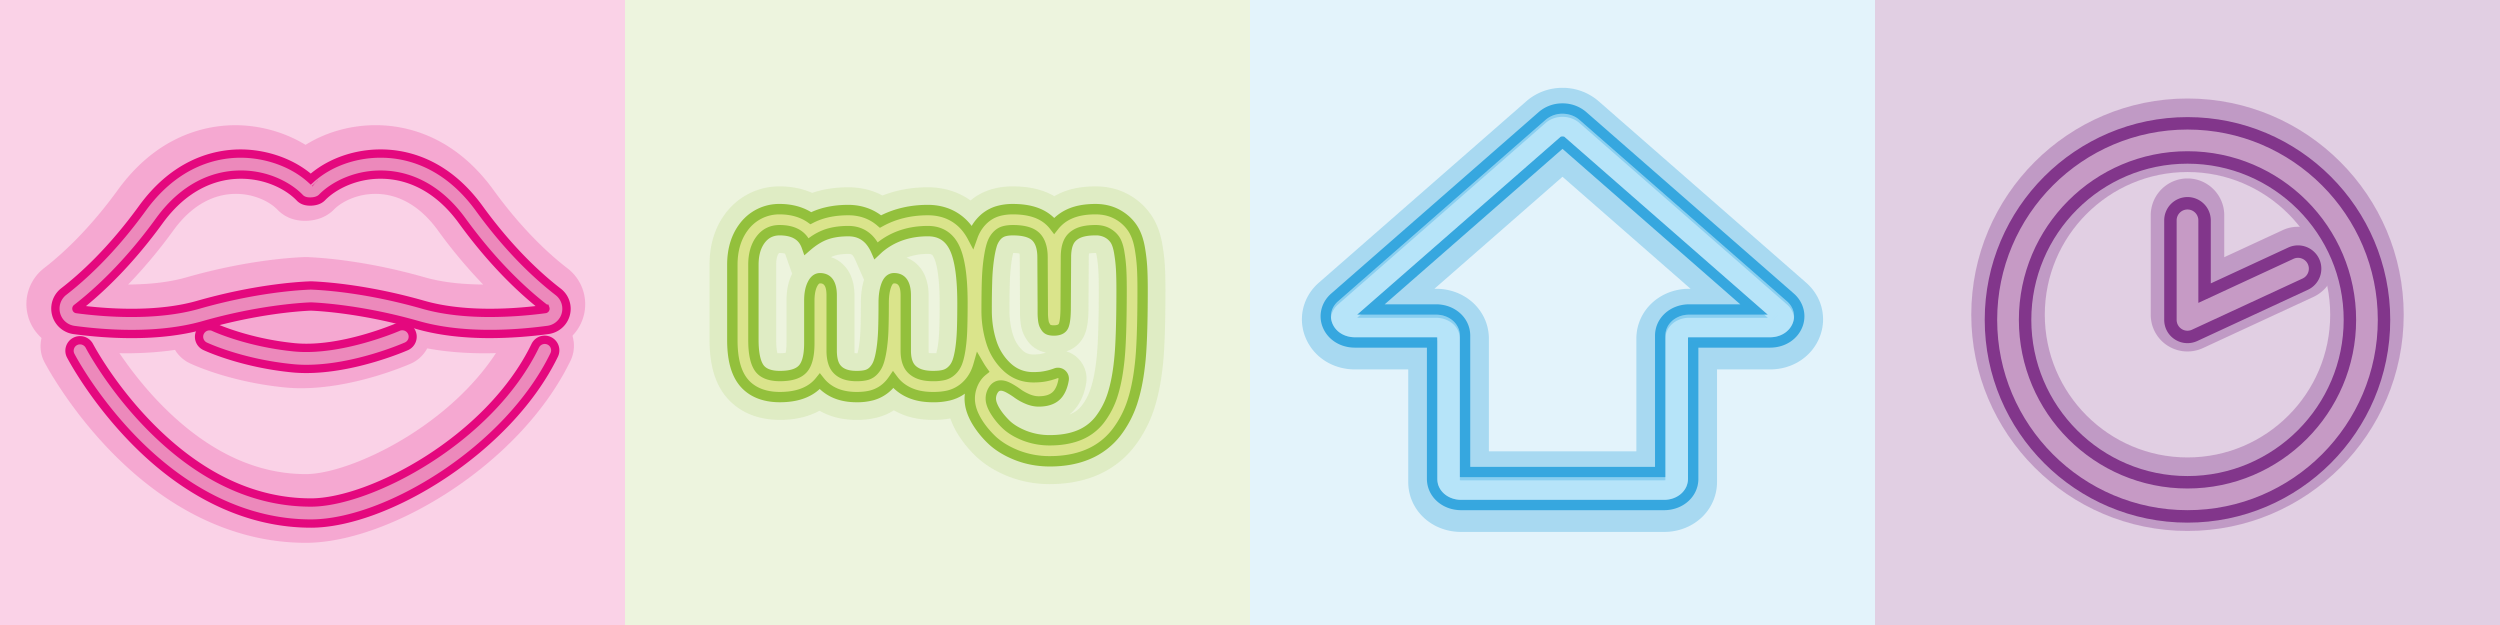
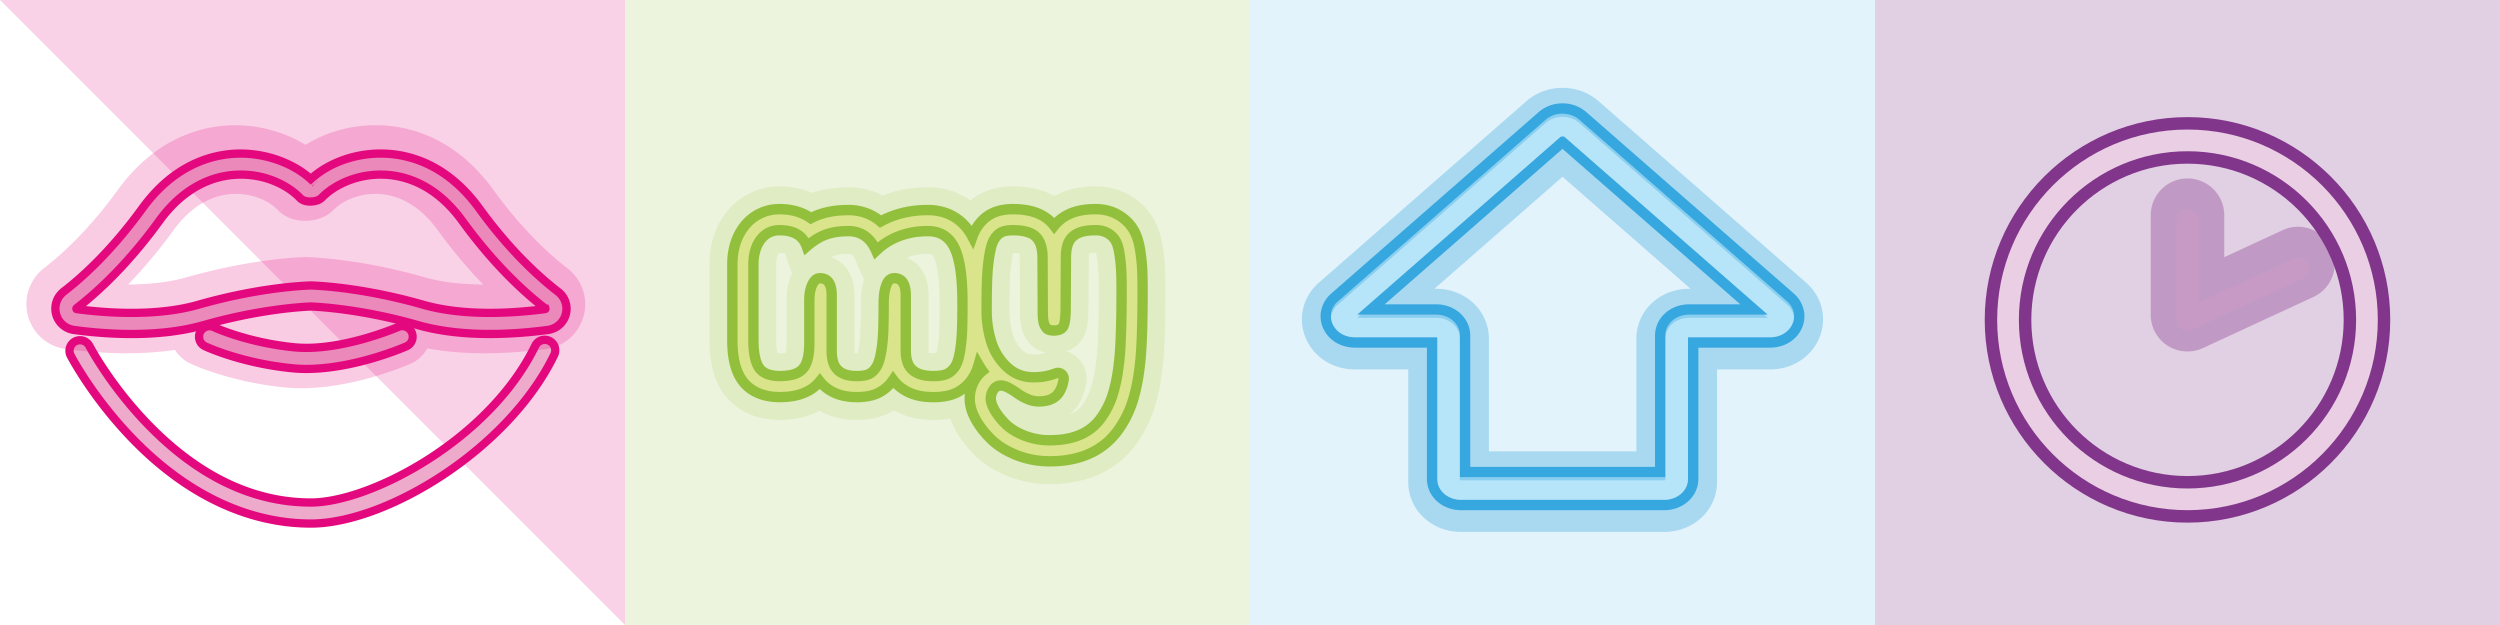
<svg xmlns="http://www.w3.org/2000/svg" xml:space="preserve" width="200" height="50">
  <path fill="#82368B" d="M150 0h50v50h-50z" opacity=".24" />
  <path fill="#37A7DF" d="M100 0h50v50h-50z" opacity=".14" />
-   <path fill="#E4087E" d="M0 0h50v50H0z" opacity=".18" />
+   <path fill="#E4087E" d="M0 0h50v50z" opacity=".18" />
  <path fill="#93C03D" d="M50 0h50v50H50z" opacity=".17" />
  <path fill="#EACEE3" d="M175 40.813c-8.396 0-15.227-6.829-15.227-15.226 0-8.395 6.831-15.225 15.227-15.225s15.225 6.83 15.225 15.225c0 8.397-6.829 15.226-15.225 15.226zm0-28.714c-7.438 0-13.49 6.052-13.49 13.489 0 7.439 6.052 13.491 13.49 13.491 7.438 0 13.489-6.052 13.489-13.491 0-7.438-6.051-13.489-13.489-13.489z" />
  <path fill="#EACEE3" d="M175 26.457a.867.867 0 0 1-.868-.869v-7.962a.868.868 0 0 1 1.736 0v6.604l7.61-3.524a.868.868 0 0 1 .729 1.576l-8.845 4.094a.85.85 0 0 1-.362.081z" />
  <path fill="#82368B" d="M175 10.363c8.396 0 15.225 6.83 15.225 15.225 0 8.396-6.829 15.226-15.225 15.226s-15.227-6.829-15.227-15.226c0-8.395 6.831-15.225 15.227-15.225m0 28.716c7.438 0 13.489-6.052 13.489-13.491 0-7.438-6.052-13.489-13.489-13.489-7.438 0-13.49 6.052-13.49 13.489 0 7.439 6.052 13.491 13.49 13.491m0-29.71c-8.943 0-16.222 7.275-16.222 16.219S166.056 41.811 175 41.811s16.219-7.278 16.219-16.223c0-8.943-7.276-16.219-16.219-16.219zm0 28.715c-6.891 0-12.495-5.604-12.495-12.496 0-6.889 5.604-12.494 12.495-12.494 6.888 0 12.495 5.605 12.495 12.494 0 6.891-5.607 12.496-12.495 12.496z" />
-   <path fill="#82368B" d="M175 16.759c.479 0 .868.389.868.867v6.604l7.61-3.524a.866.866 0 0 1 1.15.424.868.868 0 0 1-.421 1.152l-8.845 4.094a.857.857 0 0 1-.83-.055.867.867 0 0 1-.401-.733v-7.962a.87.87 0 0 1 .869-.867m0-.995a1.866 1.866 0 0 0-1.863 1.862v7.962c0 .64.32 1.228.86 1.571.299.192.646.293 1.003.293.269 0 .54-.06.783-.172l8.842-4.096a1.858 1.858 0 0 0 .908-2.473 1.87 1.87 0 0 0-1.691-1.081c-.272 0-.536.059-.783.173l-6.196 2.869v-5.047A1.866 1.866 0 0 0 175 15.764z" />
  <g opacity=".34" fill="#82368B">
-     <path d="M175 42.477c-9.539 0-17.299-7.761-17.299-17.299S165.461 7.88 175 7.88c9.538 0 17.297 7.76 17.297 17.298S184.538 42.477 175 42.477zm0-28.715c-6.295 0-11.416 5.122-11.416 11.416 0 6.295 5.121 11.417 11.416 11.417s11.415-5.122 11.415-11.417c0-6.294-5.12-11.416-11.415-11.416z" />
    <path d="M175 28.118a2.945 2.945 0 0 1-1.584-.46 2.928 2.928 0 0 1-1.357-2.48v-7.962A2.945 2.945 0 0 1 175 14.275c1.621 0 2.94 1.32 2.94 2.941v3.359l4.666-2.16a2.913 2.913 0 0 1 2.248-.092c.74.27 1.327.812 1.657 1.524.33.714.362 1.512.091 2.25a2.93 2.93 0 0 1-1.524 1.655l-8.843 4.095c-.384.178-.81.271-1.235.271zm9.351-5.941-.002.001.002-.001z" />
  </g>
  <path fill="#B6E4F9" d="M133.126 39.985h-16.231c-1.074 0-1.914-.738-1.914-1.68v-11.31a.365.365 0 0 0-.105-.014h-6.484c-.843 0-1.555-.451-1.817-1.149-.229-.611-.052-1.271.463-1.722l16.608-14.522c.748-.653 1.964-.652 2.709 0l16.609 14.523c.514.45.692 1.109.465 1.721-.264.698-.978 1.149-1.819 1.149h-6.464a.373.373 0 0 0-.104.014v11.311c-.002.941-.843 1.679-1.916 1.679zm-16.336-1.824a.368.368 0 0 0 .104.014h16.231a.352.352 0 0 0 .104-.014V26.853c0-.941.841-1.68 1.914-1.68h6.283L125.163 10.95c-.061-.055-.267-.054-.326-.001L108.57 25.173h6.305c1.074 0 1.915.738 1.915 1.68v11.308zm24.982-12.688.595-.681-.595.681z" />
  <path fill="#37A7DF" d="M124.999 9.099c.49 0 .981.163 1.354.489l16.609 14.522c.514.451.692 1.11.465 1.722-.264.698-.978 1.149-1.819 1.149h-6.464a.373.373 0 0 0-.104.014v11.311c0 .941-.841 1.68-1.914 1.68h-16.231c-1.074 0-1.914-.738-1.914-1.68V26.995a.365.365 0 0 0-.105-.014h-6.484c-.843 0-1.555-.451-1.817-1.149-.229-.611-.052-1.271.463-1.722l16.608-14.522a2.057 2.057 0 0 1 1.353-.489M108.57 25.173h6.305c1.074 0 1.915.738 1.915 1.68v11.309a.368.368 0 0 0 .104.014h16.231a.352.352 0 0 0 .104-.014V26.853c0-.941.841-1.68 1.914-1.68h6.283L125.163 10.95c-.029-.027-.097-.04-.164-.04-.065 0-.132.013-.162.04L108.57 25.173m33.797-.381-.595.681v.001l.595-.682M124.999 8.269a2.88 2.88 0 0 0-1.9.694l-16.606 14.523c-.771.674-1.045 1.71-.696 2.637.386 1.026 1.404 1.688 2.595 1.688h5.761v10.495c0 1.406 1.204 2.508 2.743 2.508h16.231c1.538 0 2.743-1.102 2.743-2.508V27.811h5.739c1.19 0 2.209-.661 2.595-1.688.348-.927.075-1.963-.694-2.637L126.899 8.963a2.877 2.877 0 0 0-1.9-.694zm-14.222 16.075 14.222-12.436 14.222 12.436h-4.076c-1.538 0-2.743 1.102-2.743 2.509v10.494h-14.783V26.853c0-1.407-1.204-2.509-2.743-2.509h-4.099z" />
  <path fill="#37A7DF" d="M124.999 9.349c.49 0 .981.163 1.354.49l16.609 14.522c.514.451.692 1.111.465 1.723-.264.697-.978 1.148-1.819 1.148h-6.464a.373.373 0 0 0-.104.014v11.309c0 .943-.841 1.68-1.914 1.68h-16.231c-1.074 0-1.914-.736-1.914-1.68V27.246a.365.365 0 0 0-.105-.014h-6.484c-.843 0-1.555-.451-1.817-1.148-.229-.611-.052-1.271.463-1.723l16.608-14.522c.373-.327.863-.49 1.353-.49M108.57 25.423h6.305c1.074 0 1.915.738 1.915 1.682v11.309c.027.006.062.014.104.014h16.231a.435.435 0 0 0 .104-.014v-11.31c0-.943.841-1.682 1.914-1.682h6.283L125.163 11.2c-.029-.027-.097-.04-.164-.04-.065 0-.132.013-.162.04L108.57 25.423m33.797-.38-.595.68v.002l.595-.682M124.999 7.027a4.37 4.37 0 0 0-2.881 1.063l-16.609 14.523c-1.244 1.086-1.679 2.77-1.109 4.286.605 1.611 2.172 2.654 3.991 2.654h4.268v9c0 2.245 1.861 4.001 4.236 4.001h16.231c2.375 0 4.236-1.756 4.236-4.001v-9h4.246c1.819 0 3.386-1.043 3.99-2.654.572-1.517.137-3.2-1.107-4.286L127.883 8.091a4.375 4.375 0 0 0-2.884-1.064zm-10.246 16.075 10.246-8.96 10.247 8.96h-.102c-2.375 0-4.236 1.758-4.236 4.003v9h-11.797v-9c0-2.245-1.86-4.003-4.236-4.003h-.122z" opacity=".34" />
  <path fill="#E7EB9A" d="M62.373 18.417c1.137 0 1.858.432 2.164 1.296.527-.457 1.044-.774 1.55-.954.506-.179 1.099-.269 1.779-.269 1.026 0 1.768.521 2.226 1.565.069-.065.138-.131.208-.195 1.068-.914 2.378-1.37 3.932-1.37.984 0 1.692.44 2.122 1.32.43.881.645 2.356.645 4.428 0 .864-.011 1.582-.031 2.151a13.47 13.47 0 0 1-.136 1.541c-.069.457-.156.816-.26 1.078-.104.261-.25.477-.437.646a1.424 1.424 0 0 1-.625.344 3.7 3.7 0 0 1-.862.085c-.528 0-.954-.081-1.28-.245a1.461 1.461 0 0 1-.697-.684c-.139-.295-.208-.661-.208-1.102v-4.427c0-.914-.313-1.37-.936-1.37-.277 0-.486.188-.625.563-.138.375-.208.848-.208 1.419 0 .864-.01 1.582-.031 2.151a13.716 13.716 0 0 1-.135 1.541c-.069.457-.153.816-.25 1.078a1.805 1.805 0 0 1-.395.646 1.228 1.228 0 0 1-.562.344 3.106 3.106 0 0 1-.791.085c-.486 0-.878-.081-1.175-.245a1.387 1.387 0 0 1-.634-.684c-.125-.295-.188-.661-.188-1.102v-4.427c0-.914-.313-1.37-.936-1.37-.25 0-.454.167-.614.501-.16.335-.239.771-.239 1.31v3.398c0 .979-.173 1.659-.521 2.043-.346.384-.957.575-1.83.575-.818 0-1.376-.225-1.674-.672-.299-.449-.447-1.187-.447-2.215v-6.017c0-.832.189-1.5.571-2.006.382-.502.892-.754 1.53-.754m0-1.684a3.523 3.523 0 0 0-2.873 1.428c-.605.801-.911 1.817-.911 3.02v6.017c0 1.38.238 2.408.729 3.146.432.648 1.316 1.424 3.076 1.424 1.365 0 2.401-.38 3.079-1.129.038-.042.075-.086.111-.131.258.328.584.602.965.809.544.299 1.212.451 1.982.451.476 0 .881-.048 1.238-.146a2.913 2.913 0 0 0 1.322-.791c.132-.139.253-.287.362-.447.296.397.69.727 1.163.964.565.282 1.23.421 2.031.421.491 0 .907-.046 1.272-.137.5-.124.955-.372 1.35-.733.376-.343.667-.77.865-1.266.153-.384.271-.856.361-1.446.079-.52.131-1.104.153-1.734.021-.589.032-1.335.032-2.213 0-2.352-.267-4.041-.815-5.166-.713-1.461-2.004-2.266-3.634-2.266-1.406 0-2.674.308-3.787.917-.7-.6-1.576-.917-2.578-.917-.868 0-1.656.123-2.341.365a5.556 5.556 0 0 0-.656.284c-.661-.472-1.511-.724-2.496-.724z" />
  <path fill="#E7EB9A" d="M87.647 18.417c.36 0 .669.069.925.207.257.139.461.318.614.538.152.221.267.547.343.979.077.433.129.868.156 1.309.028.44.042 1.02.042 1.736 0 2.789-.069 4.737-.208 5.847-.111.995-.285 1.855-.52 2.581a6.456 6.456 0 0 1-1 1.933c-.429.562-.977.98-1.643 1.26-.666.276-1.456.415-2.372.415a5.459 5.459 0 0 1-2.049-.38c-.631-.253-1.131-.562-1.498-.93a5.258 5.258 0 0 1-.863-1.088c-.208-.357-.313-.668-.313-.929 0-.262.073-.503.219-.723a.68.68 0 0 1 .593-.33c.18 0 .392.065.634.196.243.13.475.276.697.44.222.162.485.309.791.439.305.13.603.195.895.195.749 0 1.279-.219 1.591-.66.201-.283.337-.645.409-1.084a.462.462 0 0 0-.621-.508c-.002.002-.004.002-.007.002a5.322 5.322 0 0 1-.644.197 4.563 4.563 0 0 1-.593.097 6.097 6.097 0 0 1-.551.024c-.818 0-1.519-.27-2.102-.808a4.588 4.588 0 0 1-1.258-1.993c-.256-.791-.384-1.643-.384-2.556s.01-1.688.031-2.324c.021-.636.066-1.202.135-1.699.069-.498.149-.894.239-1.188.089-.293.218-.533.385-.721s.354-.313.562-.379a2.53 2.53 0 0 1 .749-.098c.874 0 1.487.175 1.841.525.354.351.53.901.53 1.65l.021 3.939v.574c0 .122.011.273.032.452.021.18.048.312.083.393.034.079.082.164.144.253a.452.452 0 0 0 .217.174c.109.042.249.062.419.062.416 0 .676-.135.78-.403.104-.27.156-.763.156-1.48l.021-3.963c0-.505.073-.912.219-1.222.145-.311.391-.547.737-.71.348-.16.82-.241 1.416-.241m0-1.684c-.854 0-1.552.132-2.131.404a3.248 3.248 0 0 0-1.18.925 2.968 2.968 0 0 0-.278-.315c-.688-.683-1.678-1.014-3.026-1.014-.459 0-.88.059-1.25.174-.504.159-.947.45-1.318.867a3.587 3.587 0 0 0-.736 1.348 9.374 9.374 0 0 0-.297 1.447c-.077.55-.127 1.182-.15 1.877a74.929 74.929 0 0 0-.033 2.379 9.92 9.92 0 0 0 .468 3.076c.21.648.506 1.239.885 1.768a2.488 2.488 0 0 0-.522.576 2.977 2.977 0 0 0-.498 1.649c0 .567.176 1.146.539 1.773.282.484.663.967 1.132 1.436.525.526 1.219.964 2.06 1.3a7.16 7.16 0 0 0 2.675.5c1.134 0 2.149-.184 3.018-.546a5.6 5.6 0 0 0 2.334-1.791 8.136 8.136 0 0 0 1.262-2.433c.269-.829.467-1.806.591-2.903.147-1.193.219-3.171.219-6.045 0-.758-.014-1.36-.044-1.842a13.767 13.767 0 0 0-.178-1.495c-.12-.681-.323-1.22-.618-1.646a3.417 3.417 0 0 0-1.197-1.06c-.506-.271-1.087-.409-1.727-.409z" />
  <path fill="#93C03D" d="M83.986 37.319c-1 0-1.952-.181-2.83-.53-.893-.358-1.633-.827-2.199-1.393a7.484 7.484 0 0 1-1.197-1.521c-.4-.692-.595-1.339-.595-1.981 0-.135.008-.268.023-.4a3.421 3.421 0 0 1-1.17.538 5.52 5.52 0 0 1-1.373.15c-.867 0-1.592-.152-2.218-.467a3.69 3.69 0 0 1-.96-.684l-.081.087a3.302 3.302 0 0 1-1.51.901 5.002 5.002 0 0 1-1.347.162c-.84 0-1.574-.17-2.181-.502a3.576 3.576 0 0 1-.77-.562c-.754.706-1.824 1.063-3.187 1.063-1.944 0-2.934-.876-3.422-1.609-.537-.808-.798-1.911-.798-3.376v-6.017c0-1.295.335-2.395.996-3.27a3.93 3.93 0 0 1 3.203-1.593c.958 0 1.826.228 2.527.661.161-.074.324-.141.486-.198.729-.258 1.564-.39 2.479-.39.986 0 1.888.29 2.625.839 1.113-.557 2.37-.839 3.74-.839 1.46 0 2.68.593 3.507 1.686.123-.21.262-.403.417-.577a3.31 3.31 0 0 1 1.503-.988 4.638 4.638 0 0 1 1.375-.193c1.457 0 2.54.368 3.308 1.124a3.781 3.781 0 0 1 1-.68c.635-.299 1.39-.444 2.307-.444.709 0 1.356.155 1.922.46.548.297 1 .696 1.341 1.188.33.477.554 1.068.685 1.811.089.506.151 1.024.184 1.54.03.49.046 1.102.046 1.868 0 2.892-.073 4.886-.223 6.094-.126 1.122-.331 2.126-.608 2.982a8.575 8.575 0 0 1-1.327 2.558 6.052 6.052 0 0 1-2.504 1.922c-.916.386-1.985.58-3.174.58zm-5.832-9.192.491.842c.103.179.199.328.293.459l.229.32-.308.245a2.119 2.119 0 0 0-.435.479c-.281.426-.43.916-.43 1.423 0 .492.158 1.004.483 1.563.264.455.622.91 1.065 1.352.487.486 1.133.894 1.922 1.21a6.767 6.767 0 0 0 2.521.469c1.079 0 2.041-.172 2.859-.513a5.189 5.189 0 0 0 2.164-1.661 7.71 7.71 0 0 0 1.197-2.31c.26-.801.453-1.75.573-2.822.146-1.179.217-3.139.217-5.997 0-.749-.015-1.344-.044-1.815a13.23 13.23 0 0 0-.173-1.449c-.11-.621-.289-1.105-.55-1.48a2.996 2.996 0 0 0-1.053-.932c-.443-.239-.958-.36-1.528-.36-.792 0-1.432.119-1.954.364a2.816 2.816 0 0 0-1.031.807l-.33.418-.324-.422a2.856 2.856 0 0 0-.242-.274c-.606-.601-1.5-.893-2.734-.893-.417 0-.796.052-1.127.155-.43.135-.811.386-1.131.747a3.1 3.1 0 0 0-.59 1.027l-.318.886-.439-.832c-.659-1.25-1.765-1.911-3.197-1.911-1.331 0-2.538.292-3.588.867l-.251.137-.218-.187c-.632-.542-1.409-.817-2.308-.817-.821 0-1.562.115-2.202.343a4.81 4.81 0 0 0-.606.263l-.224.114-.206-.146c-.593-.423-1.373-.646-2.254-.646a3.113 3.113 0 0 0-2.541 1.263c-.55.728-.828 1.659-.828 2.77V27.2c0 1.295.216 2.25.659 2.917.376.565 1.154 1.238 2.731 1.238 1.243 0 2.176-.335 2.771-.991l.096-.112.326-.406.322.408c.225.284.507.521.838.702.484.265 1.084.399 1.783.399.439 0 .808-.042 1.128-.131a2.486 2.486 0 0 0 1.134-.681c.116-.12.222-.251.317-.392l.329-.482.348.469c.259.351.6.633 1.015.839.507.255 1.111.378 1.846.378.456 0 .839-.04 1.171-.123a2.682 2.682 0 0 0 1.171-.637c.33-.303.585-.677.76-1.115.05-.125.096-.264.139-.414l.266-.939zm5.832 7.509a5.92 5.92 0 0 1-2.203-.409c-.681-.273-1.231-.617-1.636-1.021a5.843 5.843 0 0 1-.929-1.175c-.248-.427-.368-.799-.368-1.137 0-.343.097-.663.287-.952.224-.336.548-.516.938-.516.252 0 .524.081.832.245.258.141.509.299.746.473.195.143.433.274.708.394.251.106.498.162.731.162.612 0 1.021-.16 1.252-.486.164-.229.277-.536.338-.912.002-.016 0-.025-.009-.037a.052.052 0 0 0-.059-.014c-.242.089-.475.16-.7.211a4.48 4.48 0 0 1-.652.109 6.618 6.618 0 0 1-.587.025c-.922 0-1.724-.309-2.383-.918a5.015 5.015 0 0 1-1.372-2.169 8.7 8.7 0 0 1-.405-2.685c0-.919.011-1.705.031-2.337.021-.65.068-1.237.139-1.745.073-.523.155-.933.253-1.25.107-.349.266-.643.471-.875.217-.244.469-.411.748-.5.249-.077.542-.116.874-.116.997 0 1.694.212 2.133.646.433.431.653 1.085.653 1.945l.021 4.514c0 .105.009.24.028.405.024.203.05.27.053.275.023.055.058.114.103.18.01.016.02.021.022.023a.78.78 0 0 0 .274.034c.339 0 .38-.104.394-.139.047-.124.127-.461.127-1.33l.021-3.965c0-.569.084-1.027.258-1.396.187-.398.502-.703.937-.908.407-.191.928-.284 1.592-.284.427 0 .805.087 1.122.258.314.169.569.394.758.667.189.271.323.646.412 1.142.078.445.132.901.161 1.354.028.448.042 1.041.042 1.763 0 2.789-.071 4.771-.21 5.896-.114 1.017-.294 1.91-.537 2.66a6.92 6.92 0 0 1-1.064 2.055 4.351 4.351 0 0 1-1.813 1.39c-.715.297-1.567.45-2.532.45zm-3.911-4.379c-.091 0-.168.024-.247.145a.863.863 0 0 0-.149.493c0 .126.044.355.256.722.19.326.458.664.797 1.002.326.325.783.607 1.359.839a5.09 5.09 0 0 0 1.895.349c.856 0 1.6-.129 2.212-.384a3.521 3.521 0 0 0 1.473-1.13 6.049 6.049 0 0 0 .934-1.808c.226-.696.395-1.536.502-2.497v-.008c.136-1.089.205-3.039.205-5.795 0-.704-.014-1.279-.041-1.71a11.576 11.576 0 0 0-.151-1.263c-.081-.462-.195-.697-.275-.814a1.316 1.316 0 0 0-.47-.409 1.537 1.537 0 0 0-.728-.158c-.532 0-.949.069-1.239.205-.258.122-.435.289-.539.511-.12.253-.179.605-.179 1.046l-.021 3.965c0 .785-.058 1.305-.184 1.627-.118.307-.416.67-1.167.67-.224 0-.408-.029-.565-.087a.89.89 0 0 1-.413-.328 1.906 1.906 0 0 1-.185-.328 1.917 1.917 0 0 1-.113-.505 4.63 4.63 0 0 1-.034-.5v-.574l-.02-3.937c0-.634-.138-1.09-.408-1.359-.268-.265-.804-.405-1.549-.405-.247 0-.458.026-.625.079a.834.834 0 0 0-.375.259 1.51 1.51 0 0 0-.298.568c-.083.271-.16.647-.225 1.121a15.55 15.55 0 0 0-.131 1.656 71.044 71.044 0 0 0-.031 2.311c0 .866.123 1.684.364 2.427a4.191 4.191 0 0 0 1.146 1.818c.508.469 1.103.697 1.82.697.164 0 .338-.01.516-.023a4.673 4.673 0 0 0 1.13-.269.872.872 0 0 1 .984.253.873.873 0 0 1 .196.708c-.082.5-.243.924-.48 1.256-.392.556-1.042.837-1.929.837-.347 0-.702-.077-1.058-.229a4.465 4.465 0 0 1-.873-.487 5.518 5.518 0 0 0-.648-.409c-.225-.122-.363-.148-.439-.148zm-5.429-.759c-.599 0-1.078-.093-1.465-.289-.409-.204-.707-.498-.886-.878-.165-.347-.248-.777-.248-1.277v-4.427c0-.956-.352-.956-.521-.956-.085 0-.164.099-.235.292-.121.327-.183.756-.183 1.275 0 .862-.01 1.592-.031 2.168a13.988 13.988 0 0 1-.14 1.588c-.075.488-.164.868-.271 1.159a2.26 2.26 0 0 1-.486.791 1.623 1.623 0 0 1-.749.454c-.246.067-.54.1-.9.1-.554 0-1.017-.1-1.375-.295a1.8 1.8 0 0 1-.817-.886c-.146-.345-.22-.77-.22-1.264v-4.427c0-.956-.353-.956-.521-.956-.102 0-.201.187-.24.266-.131.276-.198.656-.198 1.131v3.398c0 1.096-.206 1.855-.627 2.322-.433.479-1.133.71-2.138.71-.962 0-1.641-.289-2.02-.856-.348-.522-.517-1.323-.517-2.444V21.18c0-.92.221-1.679.656-2.256.461-.612 1.087-.923 1.859-.923 1.269 0 1.947.504 2.307 1.064a4.86 4.86 0 0 1 1.268-.698c.549-.194 1.194-.293 1.917-.293 1.007 0 1.809.453 2.347 1.319 1.107-.876 2.458-1.319 4.018-1.319 1.136 0 1.999.537 2.494 1.554.462.947.687 2.455.687 4.609 0 .862-.01 1.592-.032 2.168a14.001 14.001 0 0 1-.139 1.588c-.076.494-.169.876-.286 1.167a2.15 2.15 0 0 1-.542.801 1.833 1.833 0 0 1-.804.439 3.967 3.967 0 0 1-.962.098zm-3.12-8.656c.504 0 1.351.231 1.351 1.785v4.427c0 .377.056.688.168.923.099.21.264.37.507.491.266.134.634.201 1.095.201.312 0 .568-.023.762-.073a.975.975 0 0 0 .445-.247c.142-.129.25-.291.332-.494.091-.229.17-.562.235-.985.066-.438.11-.943.131-1.493.021-.565.031-1.285.031-2.138 0-1.997-.203-3.426-.604-4.246-.362-.742-.918-1.088-1.749-1.088-1.44 0-2.67.426-3.655 1.265l-.628.59-.236-.537c-.395-.898-.981-1.317-1.846-1.317-.628 0-1.181.082-1.641.246-.455.161-.932.455-1.416.876l-.46.398-.203-.574c-.154-.438-.506-1.02-1.772-1.02-.505 0-.896.194-1.197.594-.325.43-.489 1.021-.489 1.756v6.017c0 1.171.205 1.727.378 1.983.214.324.663.488 1.329.488.748 0 1.26-.146 1.523-.438.188-.208.413-.683.413-1.765v-3.398c0-.606.091-1.093.28-1.487.291-.61.698-.738.988-.738.504 0 1.351.231 1.351 1.785v4.427c0 .384.051.698.153.939a.972.972 0 0 0 .452.482c.235.128.563.193.977.193.281 0 .51-.023.68-.071a.809.809 0 0 0 .375-.231 1.43 1.43 0 0 0 .304-.504c.087-.231.164-.567.229-.993.067-.438.111-.943.131-1.493.021-.565.031-1.285.031-2.138 0-.627.077-1.138.234-1.563.265-.727.747-.835 1.011-.835z" />
  <path fill="#93C03D" d="M83.986 38.728a9.005 9.005 0 0 1-3.354-.629c-1.071-.43-1.97-1.003-2.671-1.705a8.838 8.838 0 0 1-1.42-1.81 6.332 6.332 0 0 1-.514-1.109c-.42.079-.875.116-1.381.116-1.091 0-2.023-.199-2.849-.615a4.847 4.847 0 0 1-.285-.152c-.39.248-.812.434-1.263.558a6.447 6.447 0 0 1-1.72.21c-1.08 0-2.041-.226-2.858-.674-.037-.021-.074-.04-.11-.062-.763.419-1.793.735-3.168.735-2.704 0-4.04-1.402-4.595-2.236-.696-1.047-1.034-2.405-1.034-4.157v-6.017c0-1.608.431-2.994 1.28-4.119a5.376 5.376 0 0 1 4.329-2.152c.942 0 1.824.178 2.603.522.867-.299 1.838-.449 2.889-.449.989 0 1.917.225 2.738.657 1.114-.437 2.33-.657 3.627-.657 1.286 0 2.453.369 3.412 1.055a4.638 4.638 0 0 1 1.594-.87 6.018 6.018 0 0 1 1.797-.258c1.3 0 2.41.263 3.314.783.127-.073.258-.142.393-.205.829-.39 1.779-.578 2.908-.578.945 0 1.817.212 2.59.628a5.218 5.218 0 0 1 1.831 1.627c.449.646.748 1.422.915 2.367.099.56.167 1.129.203 1.697v.001c.033.52.048 1.16.048 1.956 0 2.943-.076 4.99-.232 6.258-.138 1.217-.362 2.311-.667 3.254a9.962 9.962 0 0 1-1.547 2.977 7.408 7.408 0 0 1-3.082 2.369c-1.094.454-2.346.684-3.721.684zm1.322-10.62a2.283 2.283 0 0 1 1.584 2.556c-.116.714-.359 1.333-.72 1.845a3.28 3.28 0 0 1-.61.649l.095-.038c.368-.154.661-.376.895-.685.302-.394.542-.86.713-1.388.196-.604.345-1.351.442-2.217l.002-.024c.128-1.032.194-2.923.194-5.621 0-.675-.013-1.221-.038-1.621a9.981 9.981 0 0 0-.132-1.107 2.708 2.708 0 0 0-.047-.216h-.038c-.263 0-.433.022-.53.041a2.467 2.467 0 0 0-.018.311l-.021 3.973c0 .971-.085 1.631-.278 2.129a2.385 2.385 0 0 1-1.493 1.413zm-5.497 4.52zm1.244-12.387a6.956 6.956 0 0 0-.15.812c-.061.431-.101.938-.119 1.508-.021.608-.031 1.37-.031 2.265 0 .719.1 1.389.296 1.992.16.494.409.892.761 1.218.245.226.503.323.863.323.124 0 .257-.007.395-.019.097-.01.209-.027.33-.057a4.2 4.2 0 0 0 .279-.077 2.58 2.58 0 0 1-.418-.119 2.279 2.279 0 0 1-1.079-.845 3.262 3.262 0 0 1-.325-.583 3.165 3.165 0 0 1-.214-.89 5.863 5.863 0 0 1-.043-.663v-.574l-.021-3.929c0-.147-.01-.252-.022-.322a2.773 2.773 0 0 0-.502-.04zm-6.76 7.994c.074.012.188.023.352.023.108 0 .192-.004.257-.008.03-.099.076-.282.124-.595.059-.386.097-.835.115-1.331.02-.55.03-1.252.03-2.087 0-2.423-.322-3.344-.46-3.627-.123-.253-.195-.297-.482-.297-.636 0-1.202.1-1.707.302.976.376 1.764 1.348 1.764 3.011v4.427c-.001.076.002.135.007.182zm-5.929.018c.062.006.159.008.237.006a5.27 5.27 0 0 0 .121-.603c.058-.386.098-.835.116-1.331.02-.55.03-1.252.03-2.087 0-.707.083-1.314.253-1.851l-.702-1.6c-.208-.474-.354-.474-.555-.474-.468 0-.861.056-1.17.164a1.839 1.839 0 0 0-.219.095c1.03.343 1.881 1.324 1.881 3.054v4.427c-.001.082.003.146.008.2zm-6.174-.002a2.855 2.855 0 0 0 .662-.025c.03-.135.065-.372.065-.76v-3.398c0-.822.136-1.507.417-2.096.012-.024.023-.049.036-.073l-.557-1.578a.115.115 0 0 0-.01-.024 1.318 1.318 0 0 0-.434-.055c-.021 0-.037 0-.047.002l-.025.03c-.169.224-.204.616-.204.907v6.017c.001.555.054.881.097 1.053zm19.501-7.933zm-18.897-.045zm-.459-.041zm19.191-.074z" opacity=".16" />
  <path fill="#EEAACB" d="M39.191 26.721c-1.901 0-3.915-.185-5.771-.714-4.277-1.224-7.592-1.447-8.558-1.487-.966.04-4.28.264-8.558 1.487-3.508 1-7.581.765-10.379.392a1.716 1.716 0 0 1-1.434-1.259c-.181-.676.06-1.39.615-1.818 1.511-1.167 3.825-3.266 6.275-6.642 2.451-3.377 5.32-4.243 7.296-4.375 2.273-.151 4.643.634 6.185 2.022 1.564-1.417 3.906-2.186 6.225-2.02 1.964.14 4.818 1.013 7.256 4.372 2.464 3.395 4.791 5.498 6.308 6.666.55.423.79 1.129.61 1.798a1.695 1.695 0 0 1-1.419 1.248 34.89 34.89 0 0 1-4.651.33zm-14.329-3.885h.033c1.241.05 4.602.298 8.987 1.551 3.414.976 7.564.63 9.734.337.018-.007.022-.025.02-.032 0 0-.002-.004-.011-.012-1.606-1.235-4.062-3.454-6.644-7.011-2.058-2.836-4.407-3.567-6.014-3.683-2.38-.17-4.29.865-5.2 1.804-.269.277-.677.337-.97.332-.13-.001-.528-.003-.815-.304-.9-.946-2.805-1.994-5.194-1.834-1.617.108-3.978.834-6.046 3.685-2.567 3.536-5.01 5.75-6.608 6.984-.014.011-.025.02-.018.05.006.023.012.024.032.026 2.161.289 6.294.629 9.693-.343 4.385-1.253 7.747-1.501 8.987-1.551h.034zm.34-8.18s0 .001 0 0c0 .001 0 0 0 0zm-.327 27.228c-5.023 0-9.944-2.332-14.233-6.746-3.203-3.295-4.915-6.551-4.986-6.688a.841.841 0 0 1 1.493-.778c.016.031 1.689 3.206 4.732 6.326 4.012 4.116 8.384 6.202 12.994 6.202 4.722 0 14.288-5.001 17.946-12.542a.842.842 0 0 1 1.515.735C40.65 35.99 30.848 41.884 24.875 41.884z" />
  <path fill="#EEAACB" d="M24.511 29.513c-.38 0-.758-.016-1.132-.053-4.074-.404-6.857-1.705-6.974-1.761a.84.84 0 1 1 .72-1.52c.026.012 2.654 1.231 6.42 1.605 3.703.368 8.236-1.596 8.281-1.615a.842.842 0 0 1 .677 1.54c-.183.081-4.153 1.804-7.992 1.804z" />
  <path fill="#E4087E" d="M39.191 27.051c-2.201 0-4.173-.243-5.862-.726-4.241-1.213-7.536-1.434-8.467-1.473-.931.039-4.226.26-8.467 1.473-3.563 1.019-7.684.781-10.514.403a2.058 2.058 0 0 1-.979-3.67c1.493-1.153 3.782-3.229 6.209-6.574 2.526-3.48 5.497-4.374 7.543-4.511 2.241-.15 4.59.58 6.206 1.914 1.636-1.364 3.95-2.075 6.25-1.911 2.035.146 4.988 1.046 7.501 4.508 2.44 3.362 4.741 5.443 6.242 6.599a2.038 2.038 0 0 1-.968 3.64 35.834 35.834 0 0 1-4.694.328zm-14.329-2.863h.013c.931.039 4.303.26 8.636 1.497 1.63.467 3.541.702 5.68.702 1.459 0 3.009-.108 4.606-.324a1.377 1.377 0 0 0 .652-2.455c-1.535-1.181-3.887-3.308-6.374-6.733-2.363-3.257-5.117-4.102-7.011-4.236-2.231-.16-4.466.563-5.979 1.934l-.222.201-.223-.2c-1.489-1.341-3.766-2.083-5.94-1.938-1.905.127-4.674.965-7.05 4.239-2.474 3.407-4.813 5.528-6.341 6.708a1.398 1.398 0 0 0-.498 1.471c.146.543.601.94 1.158 1.016 2.767.37 6.791.604 10.244-.384 4.332-1.237 7.705-1.458 8.636-1.497h.013zm14.34 1.174c-1.759 0-3.676-.161-5.411-.656-4.35-1.243-7.679-1.489-8.909-1.537l-.02-.001-.021.001c-1.229.048-4.559.294-8.909 1.537-3.458.988-7.643.644-9.83.353a.355.355 0 0 1-.307-.269.37.37 0 0 1 .135-.399c1.581-1.222 4-3.412 6.543-6.917 2.143-2.953 4.605-3.707 6.292-3.82 2.506-.168 4.506.938 5.457 1.936.19.2.471.201.576.201.186.003.53-.025.73-.23.96-.989 2.964-2.082 5.461-1.903 1.678.119 4.126.879 6.259 3.817 2.519 3.47 4.914 5.652 6.503 6.886h.122l.077.225a.361.361 0 0 1-.204.445l-.041.018-.044.006a34.462 34.462 0 0 1-4.459.307zm-14.34-2.858.046.001c1.253.05 4.646.301 9.065 1.563 3.008.859 6.613.673 8.873.417-1.604-1.311-3.82-3.436-6.133-6.622-1.984-2.732-4.232-3.437-5.77-3.546-2.265-.162-4.077.816-4.938 1.704-.372.384-.914.438-1.21.433-.442-.002-.797-.14-1.053-.407-.851-.894-2.65-1.883-4.931-1.732-1.546.104-3.808.804-5.8 3.549-2.316 3.19-4.535 5.316-6.133 6.622 2.25.255 5.861.443 8.873-.417 4.42-1.263 7.813-1.514 9.066-1.563l.045-.002zm.128-7.592-.032-.03.284-.272.173-.207-.167.201.188-.182.009.009-.237.22-.218.261z" />
  <path fill="#E4087E" d="M24.875 42.216c-5.115 0-10.119-2.367-14.471-6.847-3.24-3.333-4.97-6.628-5.042-6.766a1.167 1.167 0 0 1-.079-.895c.095-.299.299-.544.578-.688a1.177 1.177 0 0 1 1.583.499c.067.126 1.698 3.193 4.675 6.245 3.948 4.051 8.239 6.104 12.756 6.104 4.639 0 14.044-4.927 17.647-12.354a1.166 1.166 0 0 1 1.567-.544 1.172 1.172 0 0 1 .543 1.568c-3.735 7.703-13.688 13.678-19.757 13.678zM6.402 27.551a.504.504 0 0 0-.484.357.509.509 0 0 0 .034.39c.07.136 1.757 3.346 4.929 6.609 4.224 4.349 9.064 6.645 13.995 6.645 5.876 0 15.527-5.811 19.162-13.304a.508.508 0 0 0-.236-.681.512.512 0 0 0-.681.236c-3.713 7.654-13.44 12.73-18.245 12.73-4.702 0-9.154-2.119-13.232-6.303-3.043-3.122-4.718-6.271-4.787-6.403a.515.515 0 0 0-.455-.276z" />
  <path fill="#E4087E" d="M24.511 29.845c-.401 0-.793-.018-1.165-.055-4.125-.409-6.964-1.734-7.083-1.79a1.165 1.165 0 0 1-.603-.667 1.176 1.176 0 0 1 1.606-1.456c.025.012 2.621 1.21 6.312 1.576 3.604.358 8.071-1.57 8.116-1.59a1.176 1.176 0 0 1 1.545.603c.26.594-.01 1.286-.603 1.547-.169.076-4.209 1.832-8.125 1.832zm-7.745-3.415a.508.508 0 0 0-.481.681.507.507 0 0 0 .261.29c.114.054 2.854 1.331 6.865 1.729.35.036.719.054 1.099.054 3.777 0 7.694-1.705 7.858-1.776a.51.51 0 1 0-.41-.933c-.046.02-4.664 2.015-8.447 1.641-3.832-.379-6.503-1.623-6.53-1.635a.454.454 0 0 0-.215-.051z" />
  <g opacity=".21" fill="#E4087E">
    <path d="M38.781 28.263c-2.348 0-4.466-.265-6.296-.789-3.979-1.137-7.067-1.364-8.034-1.408-.968.044-4.055.271-8.034 1.408-3.824 1.094-8.177.849-11.156.451a3.62 3.62 0 0 1-3.023-2.655 3.627 3.627 0 0 1 1.292-3.823c1.411-1.09 3.58-3.06 5.896-6.252 2.885-3.975 6.331-4.998 8.713-5.157 2.196-.147 4.491.434 6.304 1.551 1.824-1.141 4.104-1.709 6.368-1.548 2.37.169 5.795 1.2 8.665 5.154 2.329 3.21 4.509 5.185 5.927 6.275a3.61 3.61 0 0 1 1.29 3.801 3.605 3.605 0 0 1-3.008 2.648 37.145 37.145 0 0 1-4.904.344zm-14.33-7.7.108.004c1.311.051 4.853.313 9.437 1.622 1.469.42 3.114.564 4.653.572a40.23 40.23 0 0 1-3.622-4.337c-1.627-2.241-3.403-2.813-4.606-2.899-1.846-.132-3.192.71-3.695 1.229-.58.598-1.425.922-2.358.911-1.098-.005-1.791-.491-2.177-.897-.496-.52-1.832-1.37-3.685-1.245-1.21.081-2.995.65-4.629 2.901a40.365 40.365 0 0 1-3.622 4.337c1.539-.008 3.184-.152 4.653-.572 4.583-1.31 8.126-1.571 9.437-1.622l.106-.004z" />
-     <path d="M24.465 43.426c-5.55 0-10.946-2.531-15.601-7.323-3.399-3.496-5.234-6.989-5.311-7.138a2.753 2.753 0 0 1 1.169-3.707 2.754 2.754 0 0 1 3.707 1.168c.013.023 1.597 2.994 4.406 5.876 3.64 3.733 7.552 5.626 11.629 5.626 3.76 0 12.778-4.353 16.229-11.467a2.73 2.73 0 0 1 1.573-1.398 2.737 2.737 0 0 1 2.101.124 2.753 2.753 0 0 1 1.273 3.674c-4.043 8.335-14.515 14.565-21.175 14.565zM5.048 28.189l.005.013a.07.07 0 0 0-.005-.013zm0 0z" />
    <path d="M24.1 31.058c-.453 0-.896-.021-1.319-.063-4.324-.429-7.28-1.782-7.603-1.937a2.752 2.752 0 0 1-1.308-3.66 2.754 2.754 0 0 1 3.659-1.309c.013.006 2.415 1.099 5.794 1.434 3.175.313 7.292-1.449 7.333-1.468a2.75 2.75 0 0 1 3.616 1.415 2.754 2.754 0 0 1-1.411 3.622c-.459.199-4.593 1.966-8.761 1.966zm8.08-3.507zm-16.279-.012z" />
  </g>
</svg>